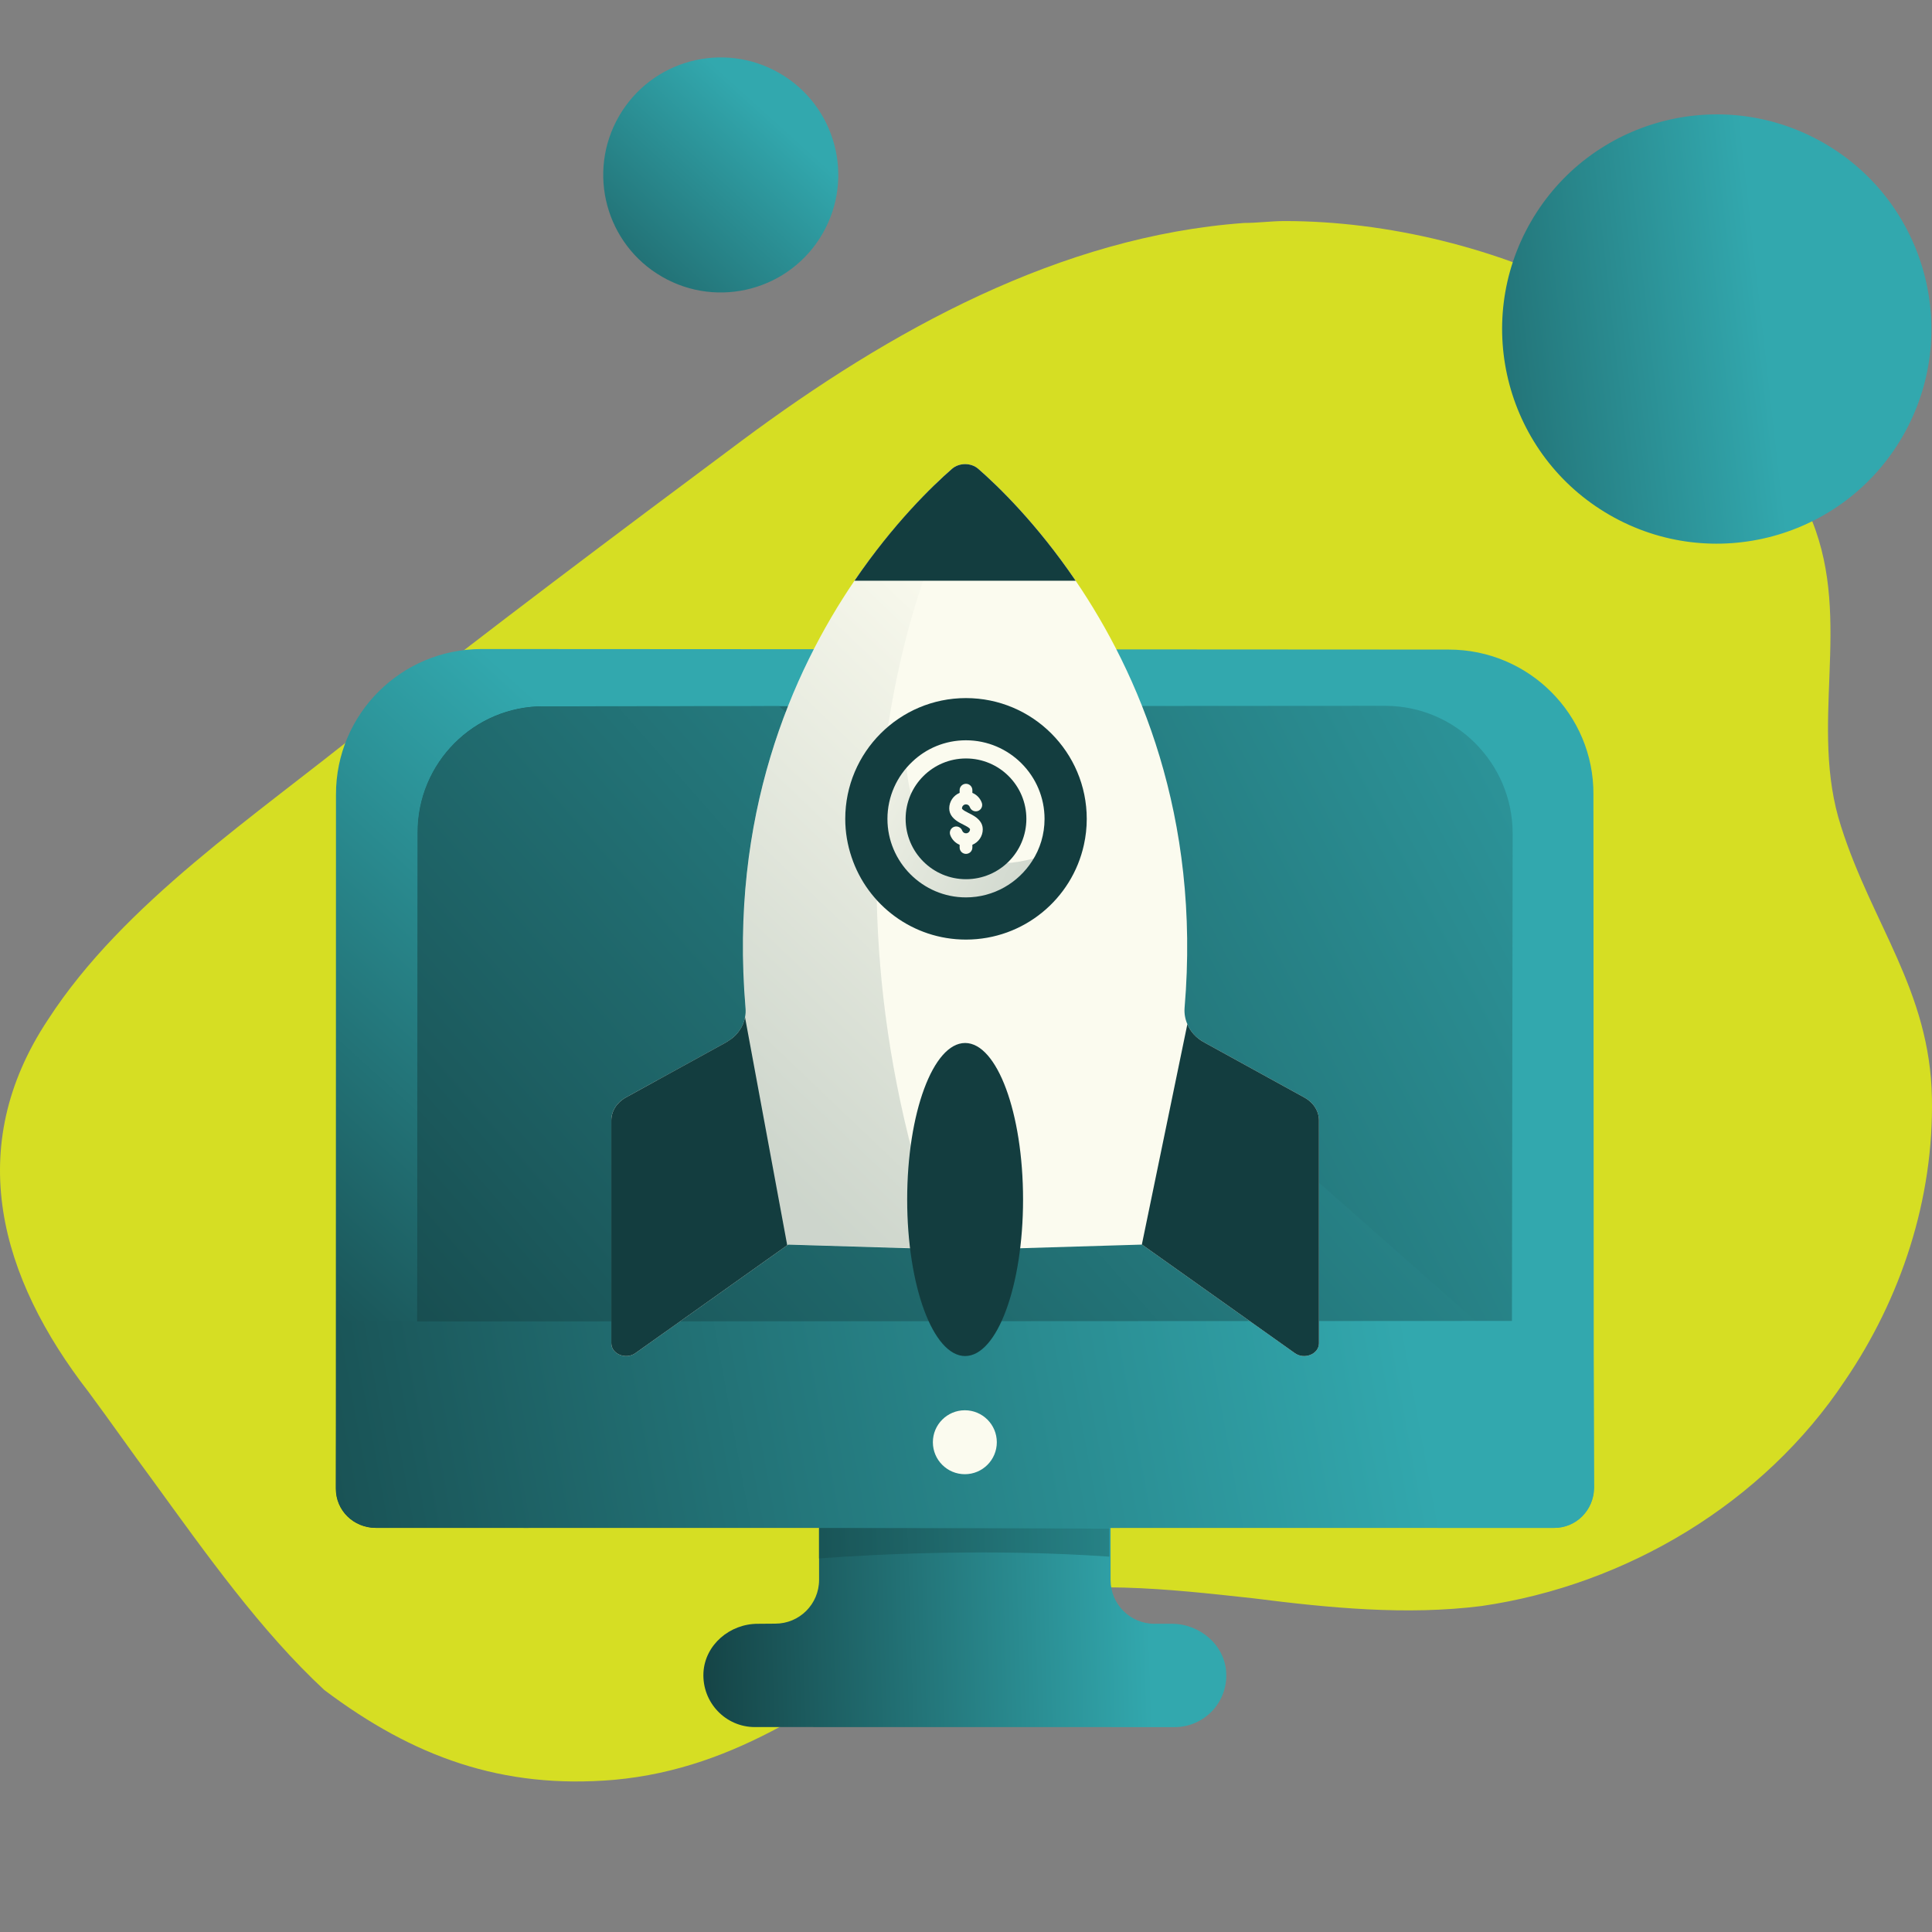
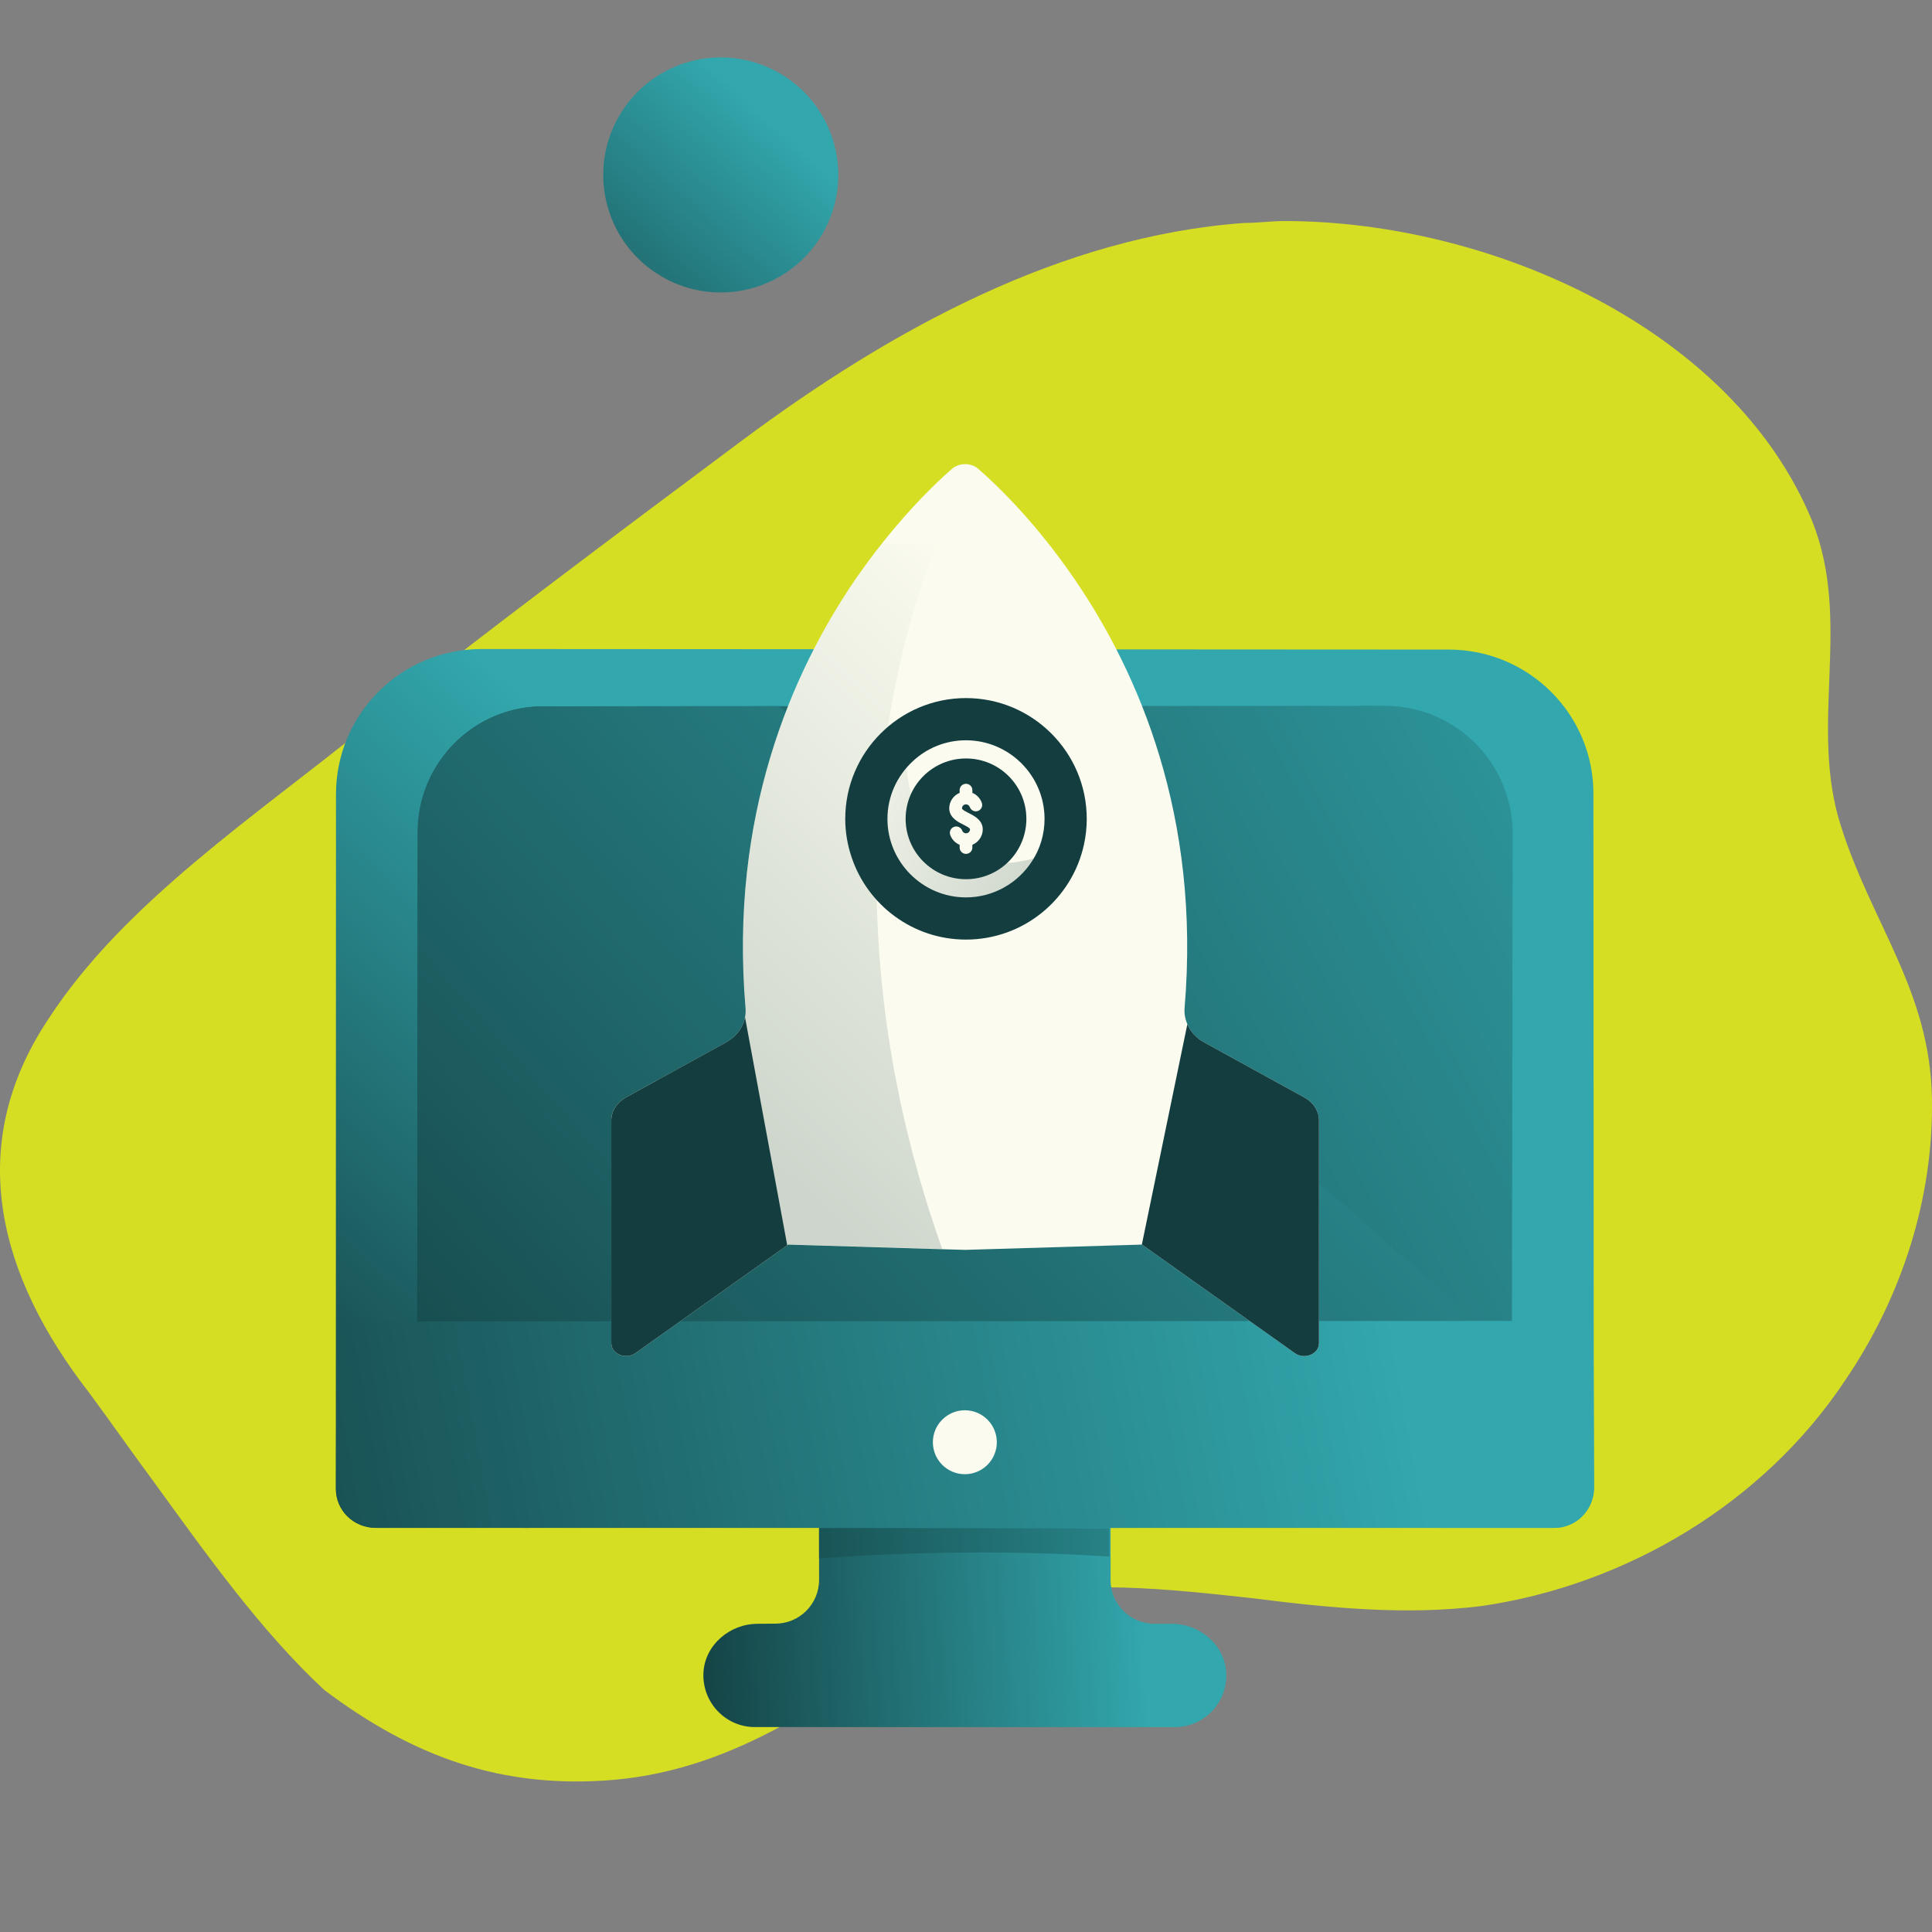
<svg xmlns="http://www.w3.org/2000/svg" width="512" height="512" viewBox="0 0 512 512" fill="none">
  <rect x="0" y="0" width="512" height="512" fill="#808080" stroke="none" />
  <path d="M329.691 59.088C281.046 62.632 235.986 87.437 196.559 116.799C163.276 141.605 129.481 166.917 96.71 192.735C68.036 216.022 32.705 239.309 12.735 270.19C-9.795 304.108 -0.066 338.533 23.488 368.907C29.12 376.501 34.753 384.601 40.385 392.194C54.722 411.938 69.06 432.187 85.957 447.881C109.511 465.599 133.065 474.205 162.764 471.674C196.047 468.636 219.601 449.906 246.739 432.187C251.86 428.643 257.492 425.1 264.149 423.581C286.679 418.519 309.209 421.05 332.251 423.581C352.221 426.112 372.702 428.137 392.672 425.606C431.076 420.037 467.431 398.269 488.937 365.87C503.786 344.101 512.491 317.777 511.979 290.946C511.467 262.597 496.105 244.878 487.913 219.06C479.208 192.229 490.985 164.892 480.232 138.061C459.238 86.931 394.72 58.581 340.444 58.581C336.859 58.581 333.275 59.088 329.691 59.088Z" fill="#D6DE23" />
-   <path d="M426.522 136.453C399.319 120.748 389.999 85.963 405.705 58.76C421.41 31.558 456.194 22.237 483.397 37.943C510.6 53.648 519.921 88.433 504.215 115.635C488.509 142.838 453.725 152.159 426.522 136.453Z" fill="url(#paint0_linear_219_2740)" />
  <path d="M206.579 19.392C221.474 27.992 226.578 47.038 217.978 61.932C209.379 76.827 190.333 81.931 175.438 73.331C160.543 64.732 155.44 45.686 164.039 30.791C172.639 15.896 191.685 10.793 206.579 19.392Z" fill="url(#paint1_linear_219_2740)" />
  <path d="M127.588 172C106.291 172.021 89.017 189.233 89.038 210.53L89 394.536C88.992 400.332 93.705 404.884 99.501 404.892L411.73 404.927C417.526 404.935 422.367 400.209 422.375 394.413L422.276 210.558C422.406 189.398 405.195 172.124 383.898 172.145L127.588 172Z" fill="url(#paint2_linear_219_2740)" />
  <path d="M217.06 401.323L217.066 418.687C217.055 425.113 211.869 430.295 205.443 430.285L200.869 430.321C193.455 430.296 186.829 435.849 186.421 443.255C186.025 451.169 192.299 457.721 200.086 457.691L311.273 457.71C319.096 457.706 325.39 451.184 324.958 443.265C324.573 435.879 317.939 430.334 310.525 430.31L305.915 430.319C299.489 430.308 294.307 425.122 294.317 418.696L294.312 401.333L217.06 401.323Z" fill="url(#paint3_linear_219_2740)" />
  <path d="M144.118 187.189C125.582 187.073 110.631 202.235 110.752 220.656L110.509 389.739L400.623 389.739L400.867 220.656C400.745 202.234 385.822 187.168 367.285 187.052L144.118 187.189Z" fill="url(#paint4_linear_219_2740)" />
  <path d="M144.118 187.189C125.658 187.199 110.565 202.156 110.661 220.747L110.595 389.811L397.721 389.75L400.751 388.333L400.711 358.588L206.451 187.133L144.118 187.189Z" fill="url(#paint5_linear_219_2740)" />
  <path d="M89.161 350.207L89.042 394.291C88.936 400.179 93.733 404.808 99.62 404.914L411.847 404.886C417.734 404.992 422.364 400.195 422.47 394.307L422.255 350.048L89.161 350.207Z" fill="url(#paint6_linear_219_2740)" />
  <path d="M264.166 382.208C264.166 386.886 260.372 390.68 255.694 390.68C251.016 390.68 247.221 386.886 247.221 382.208C247.221 377.529 251.016 373.735 255.694 373.735C260.372 373.735 264.166 377.529 264.166 382.208Z" fill="#FBFBEF" />
  <path opacity="0.3" d="M294 405V412.528C262.586 410.36 232.827 411.832 217 413V405H294Z" fill="#133D3F" />
  <path d="M349.538 296.91V355.973C349.538 358.84 345.693 360.413 343.142 358.596L302.637 329.831H302.601L255.769 331.23L249.653 331.056L208.868 329.831L208.624 330.006L168.395 358.596C165.845 360.413 162 358.84 162 355.973V296.91C162 294.464 163.468 292.157 165.881 290.827L192.338 276.288C192.44 276.255 192.545 276.186 192.651 276.081C194.05 275.278 195.169 274.264 195.972 273.076C196.706 272.026 197.229 270.837 197.44 269.58C197.614 268.81 197.647 267.97 197.578 267.134C193.246 216.178 209.882 178.257 226.448 153.896C228.894 150.331 231.339 147.046 233.716 144.041C241.372 134.361 248.291 127.722 252.273 124.259C254.196 122.584 257.342 122.584 259.265 124.259C264.472 128.805 274.748 138.729 285.057 153.896C301.623 178.257 318.259 216.178 313.924 267.134C313.818 268.602 314.065 270.034 314.658 271.397V271.433C315.497 273.425 317.034 275.136 319.203 276.288L345.624 290.827C348.07 292.157 349.538 294.464 349.538 296.91Z" fill="#FBFBEF" />
  <path opacity="0.2" d="M233.751 144.015C231.334 146.991 228.927 150.399 226.415 153.917C209.904 178.306 193.275 216.103 197.607 267.14C197.763 269.191 197.165 271.367 196.015 273.016C195.075 274.443 193.909 275.444 192.306 276.238L174.054 286.288L176.478 352.83L208.806 329.801L249.701 331.005C211.279 223.141 248.456 144.103 248.456 144.103L233.751 144.015Z" fill="url(#paint7_linear_219_2740)" />
-   <path d="M271.12 317.886C271.12 340.795 264.248 359.366 255.769 359.366C247.283 359.366 240.411 340.795 240.411 317.886C240.411 294.977 247.283 276.403 255.769 276.403C264.248 276.403 271.12 294.977 271.12 317.886Z" fill="#133D3F" />
-   <path d="M285.057 153.896H226.448C236.793 138.729 247.066 128.801 252.273 124.259C254.195 122.58 257.342 122.58 259.264 124.259C264.472 128.801 274.748 138.729 285.057 153.896Z" fill="#133D3F" />
  <path d="M208.624 330.006L168.398 358.593C165.848 360.413 162.003 358.84 162.003 355.973V296.91C162.003 294.464 163.471 292.157 165.88 290.827L192.338 276.288C192.443 276.255 192.548 276.183 192.654 276.081C194.049 275.274 195.168 274.261 195.972 273.072C196.706 272.026 197.229 270.837 197.44 269.58L208.624 330.006Z" fill="#133D3F" />
  <path d="M349.538 296.91V355.973C349.538 358.84 345.693 360.413 343.143 358.596L302.637 329.831H302.601L314.658 271.433C315.497 273.425 317.034 275.136 319.203 276.288L345.624 290.827C348.07 292.157 349.538 294.464 349.538 296.91Z" fill="#133D3F" />
  <path opacity="0.2" d="M227.32 226.951C231.246 238.844 242.505 247.447 255.726 247.447C270.102 247.447 282.112 237.343 285.056 223.891C283.382 224.237 281.361 224.872 279.052 225.854C276.627 226.893 274.317 227.528 272.181 227.932C250.982 232.813 238 216.5 240.426 195.6L227.32 226.951Z" fill="url(#paint8_linear_219_2740)" />
  <path d="M255.981 237.819C244.536 237.819 235.181 228.464 235.181 217.019C235.181 211.055 237.716 205.687 241.742 201.886C245.432 198.347 250.466 196.184 255.981 196.184C267.46 196.184 276.816 205.54 276.816 217.019C276.816 221.12 275.625 224.96 273.537 228.165C269.847 233.943 263.36 237.819 255.981 237.819ZM255.981 185C238.351 185 224 199.351 224 217.019C224 220.561 224.597 223.953 225.678 227.158C229.891 239.831 241.893 249 255.981 249C271.301 249 284.124 238.23 287.256 223.84C287.74 221.643 288 219.368 288 217.019C288 199.351 273.649 185 255.981 185Z" fill="#133D3F" />
  <path fill-rule="evenodd" clip-rule="evenodd" d="M256 201C264.83 201 272 208.17 272 217C272 225.83 264.83 233 256 233C247.17 233 240 225.83 240 217C240 208.17 247.17 201 256 201ZM256 220.835C255.54 220.835 255.146 220.542 254.998 220.132C254.679 219.256 253.71 218.803 252.835 219.12C251.957 219.438 251.504 220.409 251.823 221.284C252.251 222.46 253.159 223.404 254.311 223.879V224.599C254.311 225.532 255.067 226.288 256 226.288C256.933 226.288 257.689 225.532 257.689 224.599V223.879C259.304 223.213 260.444 221.625 260.444 219.769C260.444 218.052 259.277 216.847 257.627 215.943C257.009 215.605 256.327 215.297 255.733 214.946C255.492 214.803 255.265 214.658 255.089 214.484C255.015 214.41 254.934 214.341 254.934 214.231C254.934 213.642 255.411 213.165 256 213.165C256.465 213.165 256.861 213.463 257.007 213.88C257.314 214.761 258.278 215.225 259.158 214.918C260.038 214.61 260.503 213.647 260.196 212.766C259.776 211.567 258.858 210.601 257.689 210.121V209.401C257.689 208.468 256.933 207.712 256 207.712C255.067 207.712 254.311 208.468 254.311 209.401V210.121C252.697 210.787 251.557 212.375 251.557 214.231C251.557 215.948 252.723 217.153 254.373 218.057C254.991 218.395 255.673 218.703 256.267 219.054C256.508 219.197 256.735 219.342 256.911 219.517C256.985 219.591 257.066 219.66 257.066 219.769C257.066 220.358 256.589 220.835 256 220.835Z" fill="#133D3F" />
  <defs>
    <linearGradient id="paint0_linear_219_2740" x1="338" y1="234" x2="482.427" y2="217.749" gradientUnits="userSpaceOnUse">
      <stop stop-color="#133D3F" />
      <stop offset="1" stop-color="#32A8AE" />
    </linearGradient>
    <linearGradient id="paint1_linear_219_2740" x1="27.618" y1="9.345" x2="96.49" y2="-66.816" gradientUnits="userSpaceOnUse">
      <stop stop-color="#133D3F" />
      <stop offset="1" stop-color="#32A8AE" />
    </linearGradient>
    <linearGradient id="paint2_linear_219_2740" x1="122.716" y1="443.641" x2="260.234" y2="292.071" gradientUnits="userSpaceOnUse">
      <stop stop-color="#133D3F" />
      <stop offset="1" stop-color="#32A8AE" />
    </linearGradient>
    <linearGradient id="paint3_linear_219_2740" x1="179" y1="470" x2="305.924" y2="465.962" gradientUnits="userSpaceOnUse">
      <stop stop-color="#133D3F" />
      <stop offset="1" stop-color="#32A8AE" />
    </linearGradient>
    <linearGradient id="paint4_linear_219_2740" x1="89.5" y1="374" x2="478.5" y2="170.5" gradientUnits="userSpaceOnUse">
      <stop stop-color="#133D3F" />
      <stop offset="1" stop-color="#32A8AE" />
    </linearGradient>
    <linearGradient id="paint5_linear_219_2740" x1="27" y1="362.5" x2="355" y2="74" gradientUnits="userSpaceOnUse">
      <stop stop-color="#133D3F" />
      <stop offset="1" stop-color="#32A8AE" />
    </linearGradient>
    <linearGradient id="paint6_linear_219_2740" x1="15.5" y1="405" x2="370.885" y2="340.028" gradientUnits="userSpaceOnUse">
      <stop stop-color="#133D3F" />
      <stop offset="1" stop-color="#32A8AE" />
    </linearGradient>
    <linearGradient id="paint7_linear_219_2740" x1="292.428" y1="184.37" x2="186.904" y2="294.958" gradientUnits="userSpaceOnUse">
      <stop stop-color="#FBFBEF" />
      <stop offset="1" stop-color="#133D3F" />
    </linearGradient>
    <linearGradient id="paint8_linear_219_2740" x1="213" y1="202" x2="278.5" y2="235" gradientUnits="userSpaceOnUse">
      <stop stop-color="#FBFBEF" />
      <stop offset="1" stop-color="#133D3F" />
    </linearGradient>
  </defs>
</svg>